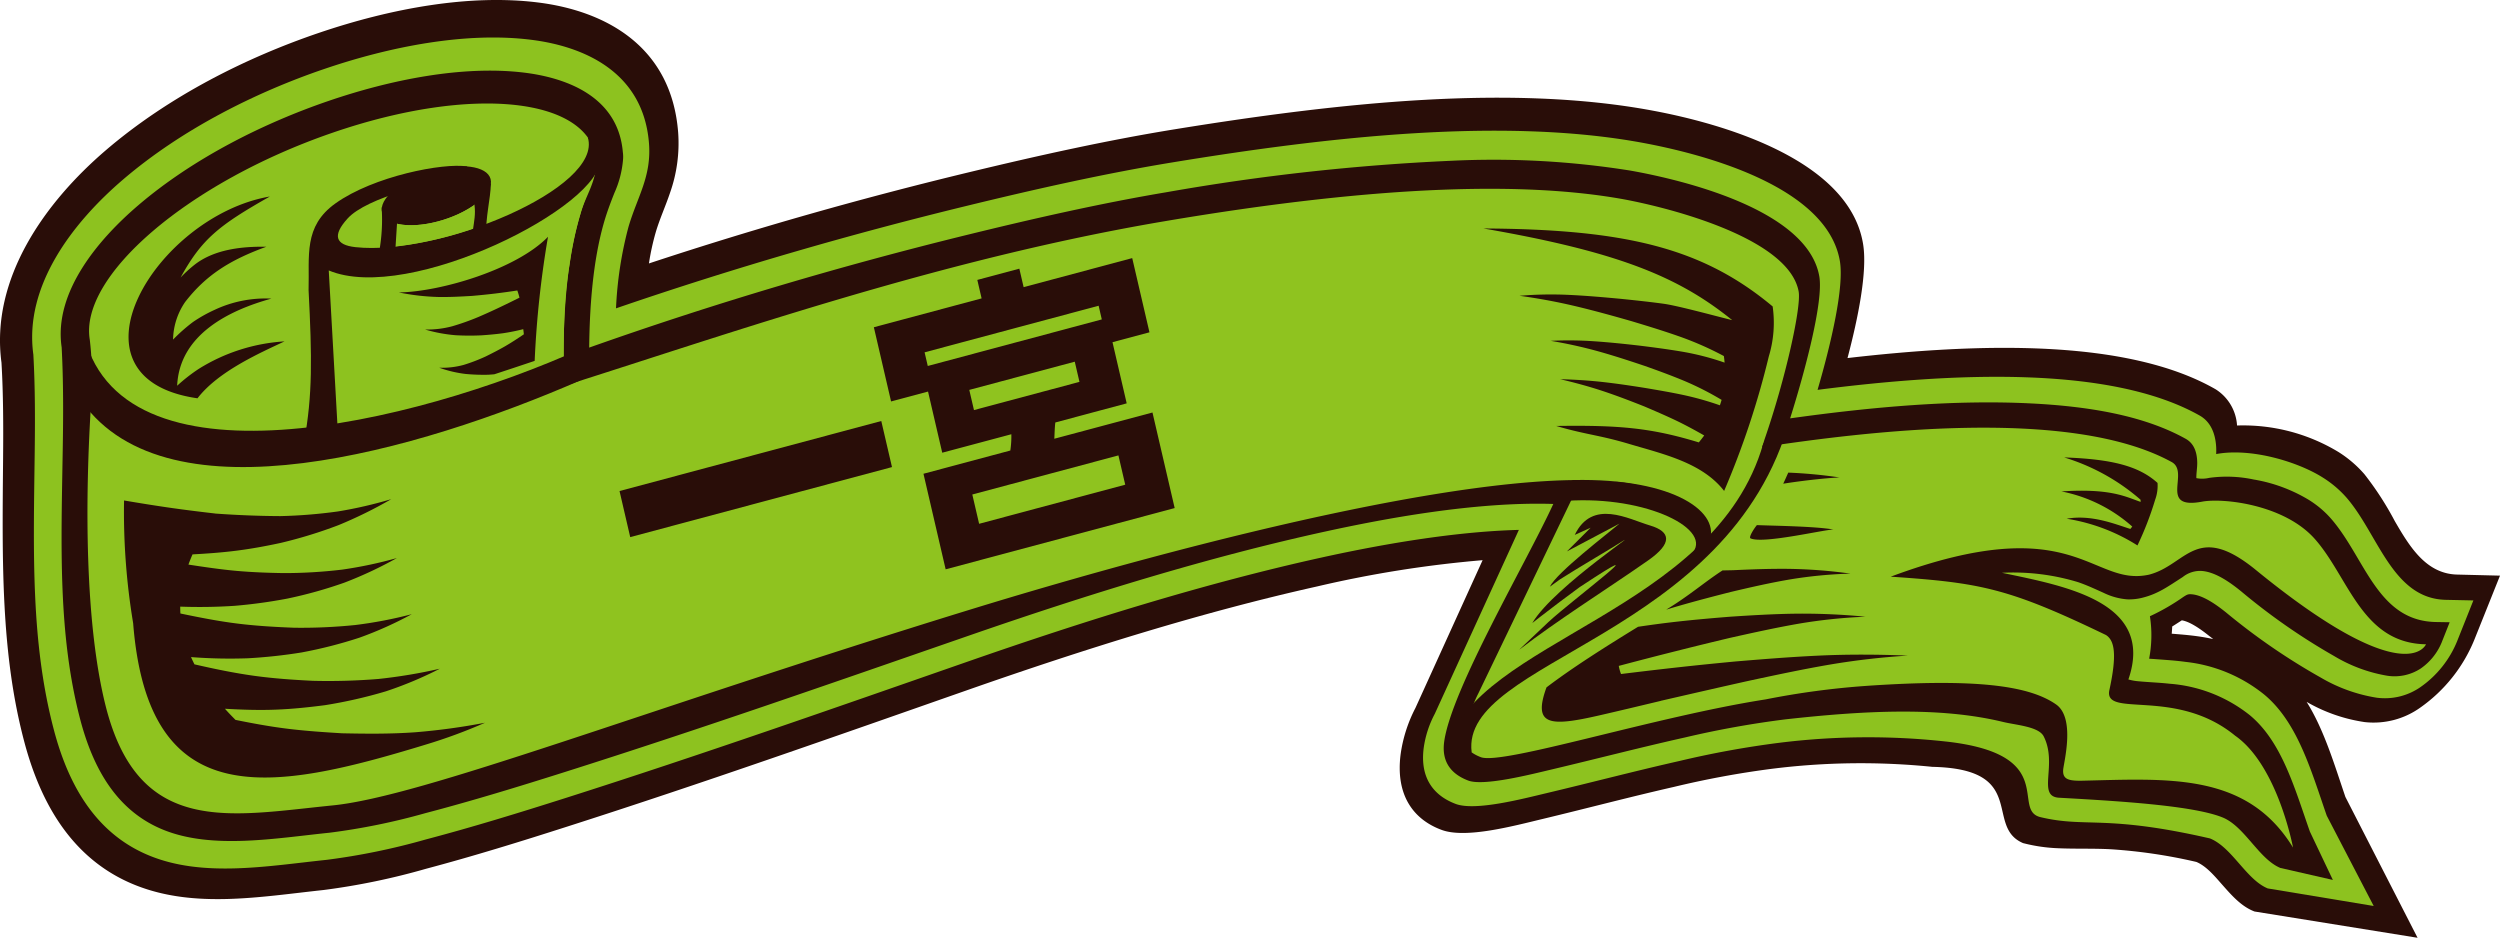
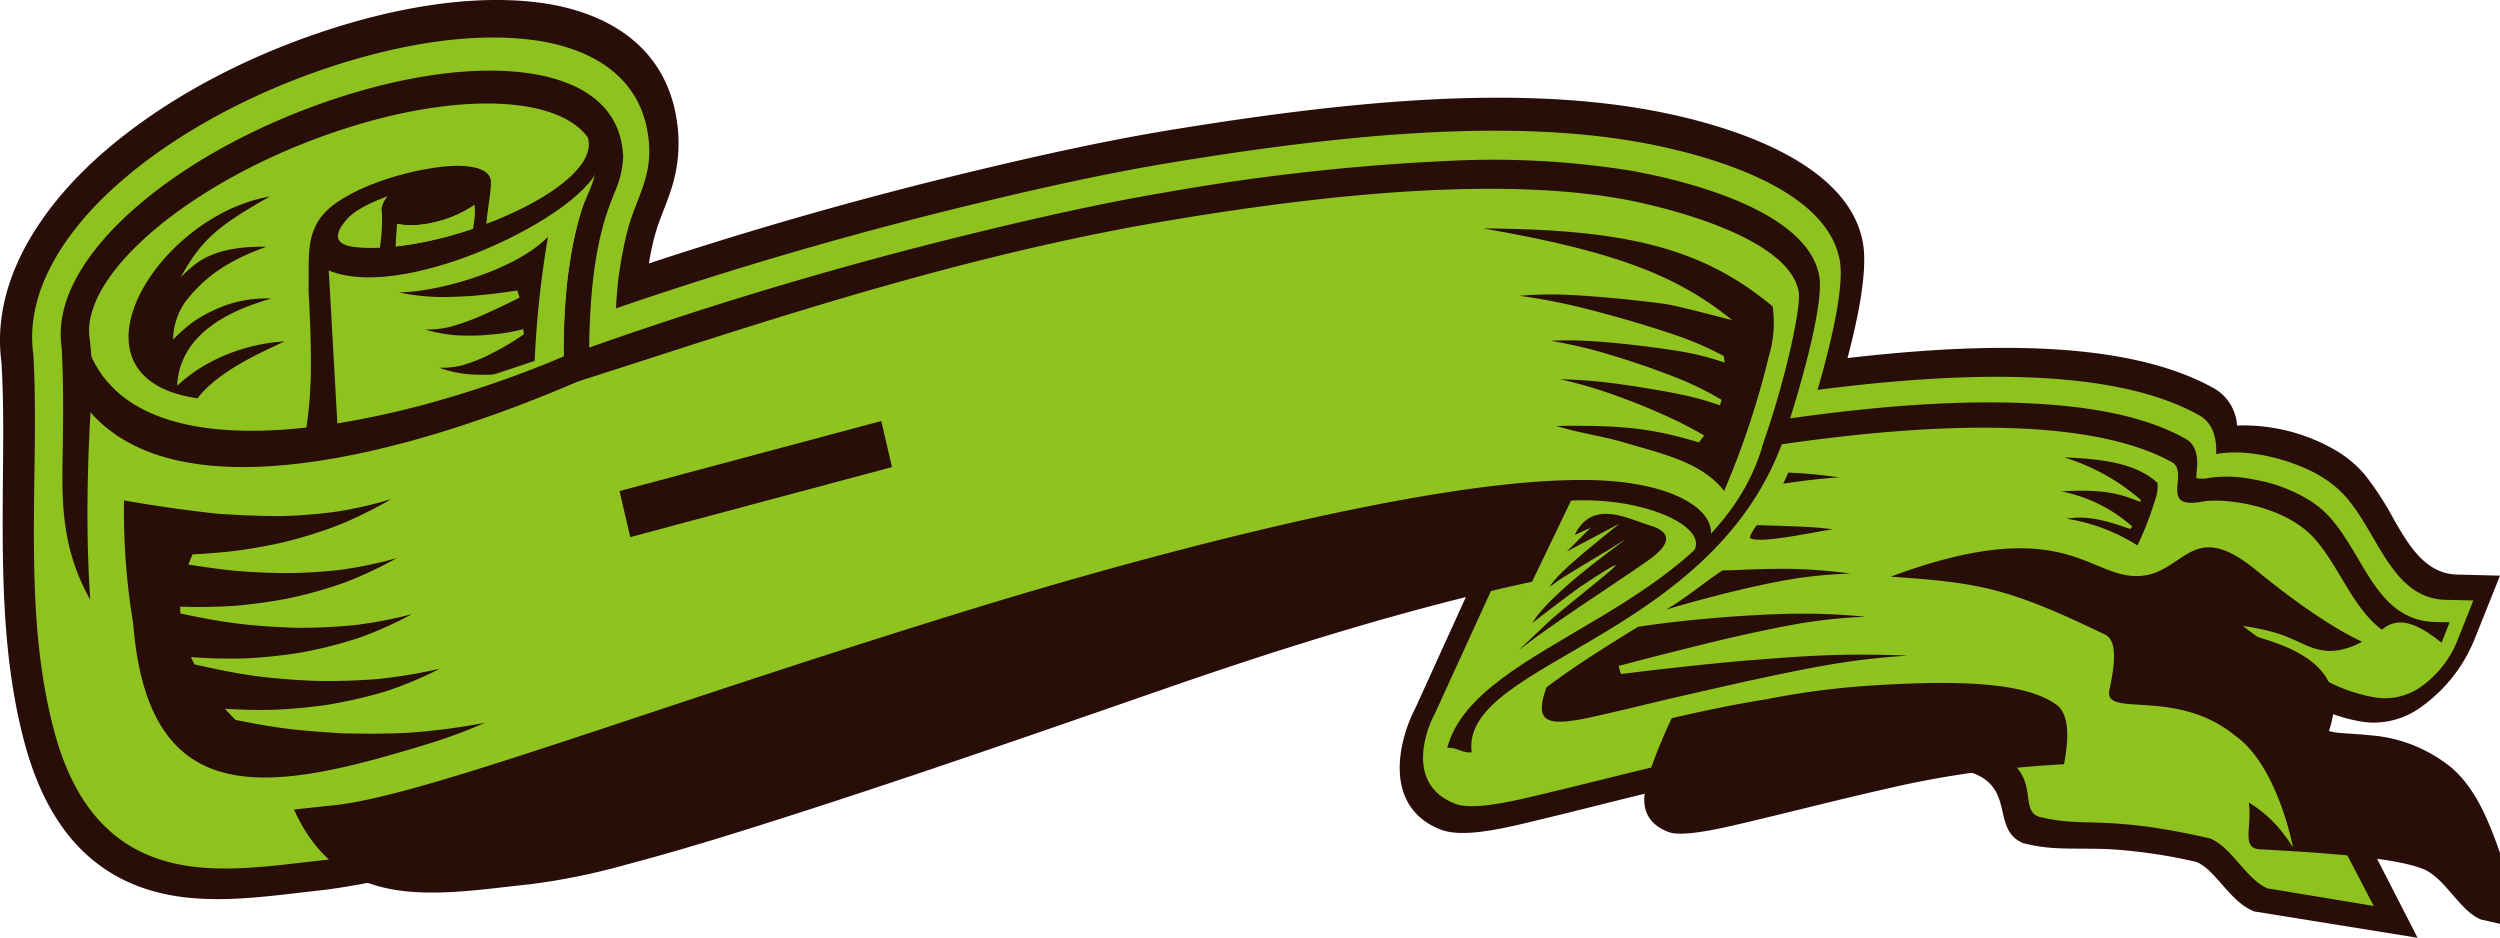
<svg xmlns="http://www.w3.org/2000/svg" id="グループ_461" data-name="グループ 461" width="390" height="146.293" viewBox="0 0 390 146.293">
  <defs>
    <clipPath id="clip-path">
      <rect id="長方形_149" data-name="長方形 149" width="390" height="146.293" fill="none" />
    </clipPath>
  </defs>
  <g id="グループ_460" data-name="グループ 460" transform="translate(0 0)" clip-path="url(#clip-path)">
    <path id="パス_252" data-name="パス 252" d="M288.211,55.861c1.609-6.1,3.149-13.5,2.425-17.829C288.421,24.725,268.2,19.2,257.886,17.27c-22.063-4.141-48.628-1.311-74.457,2.871-10.6,1.712-21.394,4.109-32.306,6.741-16.373,3.95-33.032,8.643-49.889,14.215a38.391,38.391,0,0,1,1.063-4.87c.607-2.059,1.53-4.071,2.221-6.13a23.163,23.163,0,0,0,1.278-9.382C104.78,7.179,94.41,1.708,83.98.393c-10.7-1.351-22.975.92-34.174,4.716-11.283,3.826-23.4,9.854-33.3,18.332C7.077,31.52-1.531,43.413.231,56.571c.291,4.992.294,10,.251,14.954-.136,15.823-.4,30.4,3.364,44.407,2.8,10.414,8.109,18.52,17.358,22.18,9.163,3.627,19.305,1.806,29.248.732a107.383,107.383,0,0,0,16-3.313c7.388-1.964,14.719-4.235,21.994-6.57,21.194-6.786,42-14.135,62.451-21.3,18.533-6.494,36.82-12.21,54.563-16.173a178.736,178.736,0,0,1,25.827-4.1l-10.481,23.06a22.32,22.32,0,0,0-2.3,7.156c-.865,6.566,2.105,10.287,6.4,11.865,3.764,1.387,11.112-.6,15.74-1.71,6.874-1.65,13.728-3.464,20.477-5a143.9,143.9,0,0,1,15.162-2.81,110.846,110.846,0,0,1,25.161-.321c14.967.317,8.151,9.182,14.04,11.847l.117.053.13.03a25.354,25.354,0,0,0,5.324.767c2.723.122,5.523.013,8.216.159a81.831,81.831,0,0,1,13.367,1.98c1.575.665,2.887,2.26,4,3.52,1.433,1.618,2.929,3.352,4.922,4.153l.141.057,25.438,4.1-11.26-21.974c-1.751-5.16-3.349-10.517-6.045-14.827a25.471,25.471,0,0,0,9.069,3.155,12.523,12.523,0,0,0,8.688-2.282,24.008,24.008,0,0,0,8.4-10.556L390,89.8l-6.7-.168c-4.827-.12-7.4-4.349-9.708-8.33a48.427,48.427,0,0,0-4.743-7.326,18.08,18.08,0,0,0-4.091-3.49,28.7,28.7,0,0,0-15.779-4.106,7.185,7.185,0,0,0-3.351-5.658c-13.908-7.968-37.191-7.2-57.412-4.865m54.593,43.4c-1.311-.184-2.663-.292-4.018-.4.031-.378.057-.754.074-1.124.5-.314.993-.636,1.5-.962,1.454.239,3.318,1.682,4.32,2.476.2.148.385.3.576.449-.8-.178-1.617-.322-2.455-.44" transform="translate(0 0)" fill="#290d08" fill-rule="evenodd" />
    <path id="パス_253" data-name="パス 253" d="M4.38,54.364C2.874,43.543,10.686,33.62,18.362,27.055,27.617,19.133,39.168,13.408,49.7,9.817,60.16,6.25,71.872,4,81.9,5.226c8.4,1.022,17.627,5.05,18.514,16.129.419,5.241-1.817,8.36-3.2,13.095a59.376,59.376,0,0,0-1.941,12.689c18.5-6.353,36.83-11.636,54.76-16,10.7-2.609,21.491-5.034,31.888-6.744,25.029-4.122,51.834-7.035,73.272-3.123,9.006,1.643,28.968,6.621,31,18.482.689,4-1.327,12.73-3.478,20.1,20.991-2.689,45.634-3.878,59.606,4.007,1.549.877,2.444,2.53,2.578,4.933.019.373.013.728,0,1.072.006,0,.008,0,.018,0,5.52-1.01,12.747,1.25,16.506,3.6a16.7,16.7,0,0,1,3.8,3.192c4.972,5.721,7.169,15.776,15.5,15.953l4.3.092-2.551,6.4a16.143,16.143,0,0,1-5.688,7.111,9.741,9.741,0,0,1-6.835,1.667,24.985,24.985,0,0,1-8.765-3.159,99.859,99.859,0,0,1-14.729-10.128c-1.309-1.045-3.54-2.731-5.428-2.852-.519-.034-.676.048-1.276.436a33.424,33.424,0,0,1-5.188,2.991,19.376,19.376,0,0,1-.123,6.626c.306.023.609.038.833.055,1.628.126,3.25.22,4.826.438a23.583,23.583,0,0,1,12.362,5.156c5.147,4.324,7.236,11.765,9.686,18.837l7.325,14.09-16.529-2.74c-3.354-1.373-5.562-6.413-9.016-7.8-16.374-3.756-19.287-1.615-26.436-3.32-4.664-1.112,3.107-9.946-15.073-11.83a111.826,111.826,0,0,0-25.724.237,147.3,147.3,0,0,0-15.516,2.831c-6.785,1.53-13.668,3.338-20.581,4.98-3.8.9-11.253,2.875-14.33,1.723-3.2-1.2-5.658-3.82-4.985-8.805A16.063,16.063,0,0,1,223,110.394L236.118,81.7c-11.149.285-23.524,2.711-30.823,4.321-17.908,3.953-36.51,9.726-55.233,16.253-20.483,7.135-41.4,14.483-62.621,21.241-7.229,2.3-14.542,4.554-21.879,6.488a104.7,104.7,0,0,1-15.423,3.168c-9.15.961-19.136,2.771-27.516-.6C14.492,129.311,9.992,122.068,7.58,112.9c-3.6-13.663-3.191-27.6-2.995-42.963.067-5.157.083-10.372-.206-15.574" transform="translate(0.825 0.963)" fill="#8dc21f" fill-rule="evenodd" />
-     <path id="パス_254" data-name="パス 254" d="M8.062,52.372c-1.288-8.7,5.9-16.985,11.923-22.136C28.7,22.782,39.693,17.367,49.607,13.965,59.452,10.59,70.6,8.385,80.056,9.5c6.55.772,14.81,3.631,15.552,12.438a5.248,5.248,0,0,1,.022,1.226A15.808,15.808,0,0,1,94.284,28.3c-.609,1.539-1.155,2.983-1.612,4.561-1.751,6.072-2.249,13.23-2.316,19.553,19.843-7.027,39.509-12.805,58.721-17.53,10.577-2.6,21.24-5.021,31.521-6.742a342.313,342.313,0,0,1,44.162-4.869,135.314,135.314,0,0,1,28.056,1.533c7.939,1.415,27.6,6.043,29.436,16.48.689,3.91-2.275,14.954-4.549,22.167,13.008-1.822,25.712-2.916,37.47-2.336,8.661.428,17.505,1.769,24.238,5.524,1.166.649,1.775,1.872,1.8,3.725.013.768-.157,1.718-.135,2.41a4.743,4.743,0,0,0,2.014-.042,20.085,20.085,0,0,1,6.917.255,24.435,24.435,0,0,1,8.477,3.1,15.343,15.343,0,0,1,3.528,2.925c5.4,6.136,7.234,16.042,16.432,16.209l2.148.036-1.269,3.2a9.188,9.188,0,0,1-3.259,4.023,7.442,7.442,0,0,1-5.181,1.125,23.722,23.722,0,0,1-8.317-3.077,98.539,98.539,0,0,1-14.526-10.112c-1.568-1.263-3.925-3.02-6.177-3.165a4.346,4.346,0,0,0-2.916.954c-2.34,1.506-3.842,2.6-6.183,3.2a8.377,8.377,0,0,1-2.46.281,10.106,10.106,0,0,1-3.719-1.028c-1.3-.58-2.573-1.182-3.956-1.653a34.735,34.735,0,0,0-11.885-1.463c10.017,2.093,23.883,4.578,19.727,16.638a8.145,8.145,0,0,0,1.671.293c1.577.147,3.186.2,4.748.375a22.817,22.817,0,0,1,12.531,4.914c4.985,4.135,6.975,11.355,9.362,18.147l3.586,7.547-8.185-1.869c-3.363-1.391-5.561-6.474-9.016-7.879-4.621-1.879-16.459-2.57-25.512-3.077-3.52-.2-.17-5.2-2.4-9.577-.777-1.531-4.31-1.755-6.292-2.235-10-2.437-21.953-1.744-33.9-.425a149.192,149.192,0,0,0-15.835,2.852c-6.816,1.524-13.734,3.322-20.676,4.965-3.074.723-10.616,2.671-13.071,1.741-2.22-.843-4.232-2.535-3.746-6.065,1.126-8.158,12.847-27.993,17.023-37.083-12.243-.4-26.787,2.377-35.614,4.31-18.1,3.957-36.9,9.757-55.824,16.322-20.536,7.121-41.5,14.451-62.783,21.191-7.193,2.279-14.471,4.506-21.771,6.42a102.158,102.158,0,0,1-14.9,3.04c-8.416.859-18.311,2.655-25.967-.464-7.133-2.9-10.923-9.379-13-17.424C7.491,97,7.979,83.357,8.226,68.535c.091-5.358.123-10.762-.164-16.162" transform="translate(1.557 1.812)" fill="#290d08" fill-rule="evenodd" />
+     <path id="パス_254" data-name="パス 254" d="M8.062,52.372c-1.288-8.7,5.9-16.985,11.923-22.136C28.7,22.782,39.693,17.367,49.607,13.965,59.452,10.59,70.6,8.385,80.056,9.5c6.55.772,14.81,3.631,15.552,12.438a5.248,5.248,0,0,1,.022,1.226A15.808,15.808,0,0,1,94.284,28.3c-.609,1.539-1.155,2.983-1.612,4.561-1.751,6.072-2.249,13.23-2.316,19.553,19.843-7.027,39.509-12.805,58.721-17.53,10.577-2.6,21.24-5.021,31.521-6.742a342.313,342.313,0,0,1,44.162-4.869,135.314,135.314,0,0,1,28.056,1.533c7.939,1.415,27.6,6.043,29.436,16.48.689,3.91-2.275,14.954-4.549,22.167,13.008-1.822,25.712-2.916,37.47-2.336,8.661.428,17.505,1.769,24.238,5.524,1.166.649,1.775,1.872,1.8,3.725.013.768-.157,1.718-.135,2.41a4.743,4.743,0,0,0,2.014-.042,20.085,20.085,0,0,1,6.917.255,24.435,24.435,0,0,1,8.477,3.1,15.343,15.343,0,0,1,3.528,2.925c5.4,6.136,7.234,16.042,16.432,16.209l2.148.036-1.269,3.2c-1.568-1.263-3.925-3.02-6.177-3.165a4.346,4.346,0,0,0-2.916.954c-2.34,1.506-3.842,2.6-6.183,3.2a8.377,8.377,0,0,1-2.46.281,10.106,10.106,0,0,1-3.719-1.028c-1.3-.58-2.573-1.182-3.956-1.653a34.735,34.735,0,0,0-11.885-1.463c10.017,2.093,23.883,4.578,19.727,16.638a8.145,8.145,0,0,0,1.671.293c1.577.147,3.186.2,4.748.375a22.817,22.817,0,0,1,12.531,4.914c4.985,4.135,6.975,11.355,9.362,18.147l3.586,7.547-8.185-1.869c-3.363-1.391-5.561-6.474-9.016-7.879-4.621-1.879-16.459-2.57-25.512-3.077-3.52-.2-.17-5.2-2.4-9.577-.777-1.531-4.31-1.755-6.292-2.235-10-2.437-21.953-1.744-33.9-.425a149.192,149.192,0,0,0-15.835,2.852c-6.816,1.524-13.734,3.322-20.676,4.965-3.074.723-10.616,2.671-13.071,1.741-2.22-.843-4.232-2.535-3.746-6.065,1.126-8.158,12.847-27.993,17.023-37.083-12.243-.4-26.787,2.377-35.614,4.31-18.1,3.957-36.9,9.757-55.824,16.322-20.536,7.121-41.5,14.451-62.783,21.191-7.193,2.279-14.471,4.506-21.771,6.42a102.158,102.158,0,0,1-14.9,3.04c-8.416.859-18.311,2.655-25.967-.464-7.133-2.9-10.923-9.379-13-17.424C7.491,97,7.979,83.357,8.226,68.535c.091-5.358.123-10.762-.164-16.162" transform="translate(1.557 1.812)" fill="#290d08" fill-rule="evenodd" />
    <path id="パス_255" data-name="パス 255" d="M49.511,18.078C71.565,10.47,89.92,12.587,90.794,22.53c.335,3.813-5.77,7.6-5.139,35.108C49.571,69.118,22.927,75.8,12.065,58.987a58.416,58.416,0,0,0-.342-8.643C10.049,40.385,27.1,25.805,49.511,18.078" transform="translate(2.285 2.656)" fill="#8dc21f" fill-rule="evenodd" />
    <path id="パス_256" data-name="パス 256" d="M69.123,24.074a2.327,2.327,0,0,0,.014-.326c-.1-2.735-6.238-3.4-13.747-1.446-3.978,1.033-15.667,4.737-14.8,12.49,4.511,2.312,16.2,2.807,28.818-3.034Z" transform="translate(7.983 4.17)" fill="#8dc21f" fill-rule="evenodd" />
    <path id="パス_257" data-name="パス 257" d="M58.12,22.235c4.714-1.222,8.589-.406,8.675,1.818s-3.625,4.995-8.306,6.233-8.617.454-8.738-1.767,3.634-5.048,8.37-6.285" transform="translate(9.794 4.266)" fill="#290d08" fill-rule="evenodd" />
    <path id="パス_258" data-name="パス 258" d="M40.588,34.821c6.355,3.258,26.886,2.914,44.5-13.776-.146,3.465-1.842,5.533-2.548,8.264A54.446,54.446,0,0,0,80.871,37.1c-1.143,6.6-.856,12.812-.922,19.052-13.622,4.323-26.639,8.179-37.189,10.08Z" transform="translate(7.99 4.143)" fill="#8dc21f" fill-rule="evenodd" />
    <path id="パス_259" data-name="パス 259" d="M38.8,25.612C30.866,30.1,28.168,32.237,24.87,38.258a19.52,19.52,0,0,1,2.379-2.15c2.92-2.17,6.983-2.732,11-2.656-5.7,2.075-9.425,4.427-12.684,8.643A10.673,10.673,0,0,0,23.7,47.934a26.616,26.616,0,0,1,3.1-2.737,22.188,22.188,0,0,1,3.373-1.9,18.685,18.685,0,0,1,8.865-1.756c-6.459,1.786-14.335,5.528-14.7,13.592a26.516,26.516,0,0,1,3.362-2.626,28.507,28.507,0,0,1,13.386-4.292C37.3,50,30.761,52.86,27.509,57.093,5.647,53.96,21.067,28.657,38.8,25.612" transform="translate(3.299 5.042)" fill="#290d08" fill-rule="evenodd" />
    <path id="パス_260" data-name="パス 260" d="M278.349,40.645c-1.575-8.722-21.837-13.456-27.858-14.5-14.264-2.478-36.181-2.4-71.172,3.543C99.5,43.232,30.927,86.218,12.052,56.723c-1.171,17.283-.948,36.173,2.2,48.619,5.172,20.41,19.431,17.049,35.388,15.459,13.97-1.388,48.065-14.708,98.981-30.4,32.763-10.1,90.593-25.517,107.7-18.654,4.379,1.751,9.428,2.936,5.861,8.935-8.072,7.9-46.2,27.672-33.422,32.591,3.346,1.285,27.231-6.337,44.429-9.01a126.14,126.14,0,0,1,15.791-2.115c16.991-1.162,25.3-.051,29.523,2.9,3.035,2.118,1.214,9,1.112,10.158-.134,1.539.855,1.787,3.034,1.738,13.484-.312,25.643-1.289,32.82,10.434,0,0-2.377-12.8-9.034-17.457-9.274-7.608-20.585-2.652-19.612-7.129,1.206-5.549.809-7.717-.539-8.576-15.231-7.338-19.536-8.148-33.576-9.1,28.811-10.73,31.238,1.656,40.281-.311,5.887-1.5,7.364-8.342,16.684-.734,23.529,19.211,26.538,11.592,26.538,11.592-10.024-.146-12.044-10.477-17.362-16.452-4.8-5.391-14.336-6.4-17.548-5.8-6.917,1.3-1.877-4.585-4.759-6.176-15.987-8.792-48.429-4.658-63.891-2.318L273,63.776c3.339-9.636,5.775-20.75,5.348-23.131" transform="translate(2.244 4.844)" fill="#8fc31f" fill-rule="evenodd" />
    <path id="パス_261" data-name="パス 261" d="M57.858,65.058a67.719,67.719,0,0,1-8.249,4.061,71.912,71.912,0,0,1-8.98,2.762c-2.232.484-4.511.906-6.792,1.2-2.314.3-4.637.469-6.987.595-.23.534-.446,1.062-.637,1.593,2.5.379,5,.755,7.492.979,2.451.219,4.908.308,7.31.347a76.372,76.372,0,0,0,9.207-.547,65.643,65.643,0,0,0,8.506-1.8,62.369,62.369,0,0,1-8.164,3.828,68.739,68.739,0,0,1-8.943,2.5,79.7,79.7,0,0,1-8.189,1.123,81.727,81.727,0,0,1-8.5.126c0,.365.006.717.028,1.072,3.011.627,5.986,1.215,8.962,1.581,2.934.361,5.875.529,8.749.64a82.739,82.739,0,0,0,9.559-.422,66.79,66.79,0,0,0,8.824-1.691,57.914,57.914,0,0,1-8.142,3.658,70.448,70.448,0,0,1-9.036,2.31,80.038,80.038,0,0,1-8.422.912,78.65,78.65,0,0,1-8.838-.187c.168.377.346.753.533,1.131,3.131.718,6.233,1.363,9.333,1.791,3.06.422,6.138.631,9.154.779a96.076,96.076,0,0,0,10.226-.29,80.859,80.859,0,0,0,9.57-1.6A58.906,58.906,0,0,1,57,95.042,73.668,73.668,0,0,1,47.514,97.2c-2.482.321-5.023.595-7.6.694-2.632.109-5.294.019-8.007-.136.509.572,1.07,1.155,1.648,1.737,2.8.569,5.575,1.076,8.365,1.41,2.749.328,5.508.515,8.242.679,3.873.087,7.667.113,11.447-.159a101.079,101.079,0,0,0,10.865-1.484,81.247,81.247,0,0,1-9.217,3.4C39.1,110.714,19.943,114.325,17.588,84.405a105.73,105.73,0,0,1-1.419-19.139c2.365.4,4.731.786,7.106,1.127s4.746.634,7.1.906l0,.007q5.135.372,10.137.4a77.685,77.685,0,0,0,9.026-.729,66.869,66.869,0,0,0,8.315-1.917" transform="translate(3.183 12.808)" fill="#290d08" fill-rule="evenodd" />
    <path id="パス_262" data-name="パス 262" d="M51.99,39.546a35.348,35.348,0,0,0,6.106.706c1.834.035,3.624-.066,5.36-.17,1.221-.108,2.415-.229,3.591-.371,1.154-.14,2.3-.3,3.422-.472.128.373.242.752.336,1.121-1.107.553-2.193,1.086-3.266,1.591-1.051.5-2.1.972-3.137,1.418a38.278,38.278,0,0,1-4.081,1.451,15.066,15.066,0,0,1-4.251.509,24.02,24.02,0,0,0,4.723.887,38.084,38.084,0,0,0,4.129.017c1.119-.079,2.217-.174,3.307-.324a32.177,32.177,0,0,0,3.164-.634c.034.265.067.529.093.8-1,.679-2.007,1.337-2.987,1.9s-1.963,1.06-2.949,1.549a26.963,26.963,0,0,1-3.472,1.33,12.717,12.717,0,0,1-3.8.434,19.118,19.118,0,0,0,4.1.971,29.878,29.878,0,0,0,3.557.124c.318-.019.63-.042.944-.071q3.092-1.013,6.294-2.091a154.3,154.3,0,0,1,2.081-19.359c-4.9,5.066-16.714,8.576-23.266,8.683" transform="translate(10.235 6.076)" fill="#290d08" fill-rule="evenodd" />
    <path id="パス_263" data-name="パス 263" d="M258.108,90.146a115.023,115.023,0,0,0-12.2,1.4c-4,.68-8.182,1.57-12.407,2.475-4.579,1.013-9.234,2.09-13.969,3.174l.011.008c-3.259.779-6.451,1.544-9.659,2.28-7.671,1.753-10.373,1.605-8.194-4.379,3.954-3.015,9.119-6.29,14.283-9.453,2.011-.3,4.024-.572,6.012-.794,2.815-.316,5.607-.559,8.432-.785,3.332-.219,6.752-.421,10.136-.467a102.526,102.526,0,0,1,10.9.475,81.79,81.79,0,0,0-10.423,1.089c-3.443.6-7.052,1.39-10.665,2.2-2.773.658-5.6,1.348-8.455,2.071q-4.379,1.1-8.944,2.312a6.784,6.784,0,0,0,.351,1.267c2.912-.358,5.865-.71,8.808-1.034,2.985-.332,5.981-.633,9.028-.923,4.28-.358,8.652-.711,13.01-.913,4.586-.217,9.174-.193,13.954,0M220.37,82.974c.63-.189,1.253-.377,1.872-.557,2.776-.8,5.453-1.5,8.157-2.188,3.089-.734,6.257-1.452,9.258-1.963a69.428,69.428,0,0,1,9.467-.91,78.84,78.84,0,0,0-9.521-.74c-2.942-.04-5.916.073-8.814.209l-1.639.034c-2.834,1.836-5.158,3.921-8.78,6.114m26.085-12.5c-1.64.054-11.049,2.29-12.941,1.379-.316-.157.558-1.54,1-2.063,2.795.11,8.986.181,11.942.685m-7.833-7.143c.267-.565.525-1.142.783-1.731a74.527,74.527,0,0,1,7.991.752c-2.633.134-6.294.578-8.774.979" transform="translate(39.562 12.128)" fill="#290d08" fill-rule="evenodd" />
    <path id="パス_264" data-name="パス 264" d="M191.194,101.365a18.365,18.365,0,0,1,1.8-5.5q7.912-16.449,16.061-33.4C214,62.01,217.69,63.747,220.3,64.9c24.475,10.737-18.712,19.552-29.109,36.47" transform="translate(37.64 12.282)" fill="#8dc21f" fill-rule="evenodd" />
    <path id="パス_265" data-name="パス 265" d="M198.05,88.145c3.057-2.352,6.218-4.525,9.3-6.62,3.751-2.551,7.057-4.681,10.79-7.3,3.782-2.651,3.546-4.464.282-5.433-3.409-1.009-9.008-4.217-11.752,1.47l2.484-1.123-3.711,3.7,8.22-4.346c-1.8,1.519-9.813,7.647-10.88,9.855.516-.381,1.041-.761,1.568-1.138,2.925-1.867,7.312-4.425,8.558-5.215,6.55-4.15-9.448,6.2-12.862,12.015q.623-.49,1.252-.981c2.007-1.543,4.042-3.1,6.128-4.613,13.539-8.945-1.111,1.957-4.882,5.454-1.424,1.334-2.869,2.7-4.317,4.084l-.164.163Z" transform="translate(38.989 13.185)" fill="#290d08" fill-rule="evenodd" />
    <path id="パス_266" data-name="パス 266" d="M193.351,29.779c21.212,3.672,30.526,7.607,38.812,14.3-2.321-.563-8.432-2.244-10.723-2.559-2.242-.305-4.463-.54-6.65-.764-2.844-.265-5.611-.506-8.313-.625a58.367,58.367,0,0,0-7.5.151c2.869.391,5.81.926,8.714,1.617,2.942.7,5.83,1.5,8.736,2.333,2.469.744,4.944,1.5,7.356,2.346a49.815,49.815,0,0,1,7.078,3.106c.048.353.083.688.111,1.022a41.243,41.243,0,0,0-6.7-1.722c-2.184-.367-4.369-.656-6.515-.922-2.43-.282-4.8-.525-7.173-.688a57.961,57.961,0,0,0-6.743-.067A72.359,72.359,0,0,1,211.1,48.9c2.476.687,4.91,1.479,7.348,2.3,2.091.734,4.173,1.5,6.177,2.333a46.7,46.7,0,0,1,5.884,2.987c-.089.281-.17.56-.269.846a47.056,47.056,0,0,0-5.738-1.617c-1.908-.409-3.847-.735-5.793-1.069-2.274-.363-4.528-.7-6.8-.955-2.22-.244-4.432-.377-6.584-.43,2.148.5,4.349,1.09,6.537,1.808,2.241.741,4.43,1.581,6.6,2.443,1.581.676,3.186,1.363,4.742,2.1s3.084,1.566,4.589,2.426c-.267.364-.548.725-.844,1.081-7.364-2.245-12.271-2.71-22.243-2.566,4.629,1.367,6.685,1.4,11.4,2.813,5.284,1.573,11.371,2.906,14.793,7.324a130.942,130.942,0,0,0,6.965-20.965,18.054,18.054,0,0,0,.606-7.816C227.52,32.8,215.524,29.9,193.351,29.779" transform="translate(38.064 5.862)" fill="#290d08" fill-rule="evenodd" />
    <path id="パス_267" data-name="パス 267" d="M88.39,50.9l.282-5C62.371,57.78,16,68.818,10.814,42.976c-.018,1.74-.114,9.5-.133,11.211C24.234,73.21,63.222,61.835,88.39,50.9" transform="translate(2.103 8.461)" fill="#290d08" fill-rule="evenodd" />
    <path id="パス_268" data-name="パス 268" d="M65.071,22.438l.211,1.864c-5.406.349-15.879,2.985-18.849,6.242-2.445,2.686-1.889,4.142,1.212,4.483C60.564,36.445,86.3,25.853,83.9,17.923l2.152.735-.27,2.547c.653,7.257-29.768,22.749-42.3,17.455l1.385,24.63c-1.741.694-3.488,1.38-5.233,2.074,1.33-7.278,1.242-13.064.7-23.629.158-5.349-.84-9.944,4.19-13.531,5.966-4.252,16.8-6.363,20.538-5.768" transform="translate(7.804 3.528)" fill="#290d08" fill-rule="evenodd" />
    <path id="パス_269" data-name="パス 269" d="M49.719,27.788l.043.022a2.185,2.185,0,0,0-.006.28c.121,2.221,4.042,3,8.742,1.764,4.5-1.184,8.108-3.81,8.294-5.98l.023-.02c-.035,1.273-.68,1.992-.938,2.983a18.421,18.421,0,0,0-.607,2.85c-.054.3-.1.6-.129.9a57.222,57.222,0,0,1-15.028,3.336Z" transform="translate(9.788 4.696)" fill="#8dc21f" fill-rule="evenodd" />
    <path id="パス_270" data-name="パス 270" d="M237.937,58.448c1.278-.2,2.911-3.715,4.187-3.915-9.34,34.228-51.555,37.617-49.678,52.086-1.3.237-2.512-.9-3.814-.659,4.33-16.8,41.8-21.155,49.306-47.512" transform="translate(37.135 10.736)" fill="#290d08" fill-rule="evenodd" />
    <path id="パス_271" data-name="パス 271" d="M203.24,65.911c.691-1.221,1.419-2.111,2.114-3.338,16.115-.352,23.236,5.23,21.223,9.677l-.826.947-1.641.624c2.918-3.909-8.307-9.144-20.87-7.909" transform="translate(40.011 12.315)" fill="#290d08" fill-rule="evenodd" />
    <path id="パス_272" data-name="パス 272" d="M52.43,26.917l-.5,7.974-2.81.774a28.092,28.092,0,0,0,.749-8.578Z" transform="translate(9.67 5.299)" fill="#290d08" fill-rule="evenodd" />
    <path id="パス_273" data-name="パス 273" d="M61.627,32.809c-.108-2.6,1.133-4.325-.318-7.825.931-.4,2.275-.715,3.205-1.114-.079,2.718-.839,5.006-.765,8.632Z" transform="translate(12.07 4.699)" fill="#290d08" fill-rule="evenodd" />
    <path id="パス_274" data-name="パス 274" d="M281.029,66.223c.011.121.013.229.014.339-2.378-.826-4.723-2.141-12.354-1.636a23.339,23.339,0,0,1,11.049,5.483c-.1.124-.2.247-.3.37-2.329-.731-6.044-2.285-9.936-1.594a29.056,29.056,0,0,1,11.046,4.167,49.527,49.527,0,0,0,2.764-7.145,6.273,6.273,0,0,0,.366-2.608c-2.919-2.639-7.114-3.715-14.568-3.978a32.541,32.541,0,0,1,11.922,6.6" transform="translate(52.896 11.737)" fill="#290d08" fill-rule="evenodd" />
    <path id="パス_275" data-name="パス 275" d="M121.582,54.875l1.67,7.187L82.418,72.986,80.75,65.8Z" transform="translate(15.897 10.803)" fill="#290d08" />
-     <path id="パス_276" data-name="パス 276" d="M153.342,56.3,142.21,59.282c-.1.782-.113,1.728-.159,2.539l15.313-4.094,3.463,14.907L125.1,82.191l-3.461-14.908,13.551-3.625a15.268,15.268,0,0,0,.158-2.539L124.566,64l-2.215-9.54-5.765,1.543L113.9,44.427l16.809-4.5-.67-2.882,6.555-1.755.67,2.884,16.94-4.533,2.689,11.577-5.765,1.543Zm-4.378-15.228L121.815,48.34l.494,2.128,27.149-7.263ZM128.785,54.2l.732,3.149,16.457-4.4-.732-3.149Zm.473,16.319,1.062,4.57,22.793-6.1-1.062-4.57Z" transform="translate(22.422 6.623)" fill="#290d08" />
  </g>
</svg>